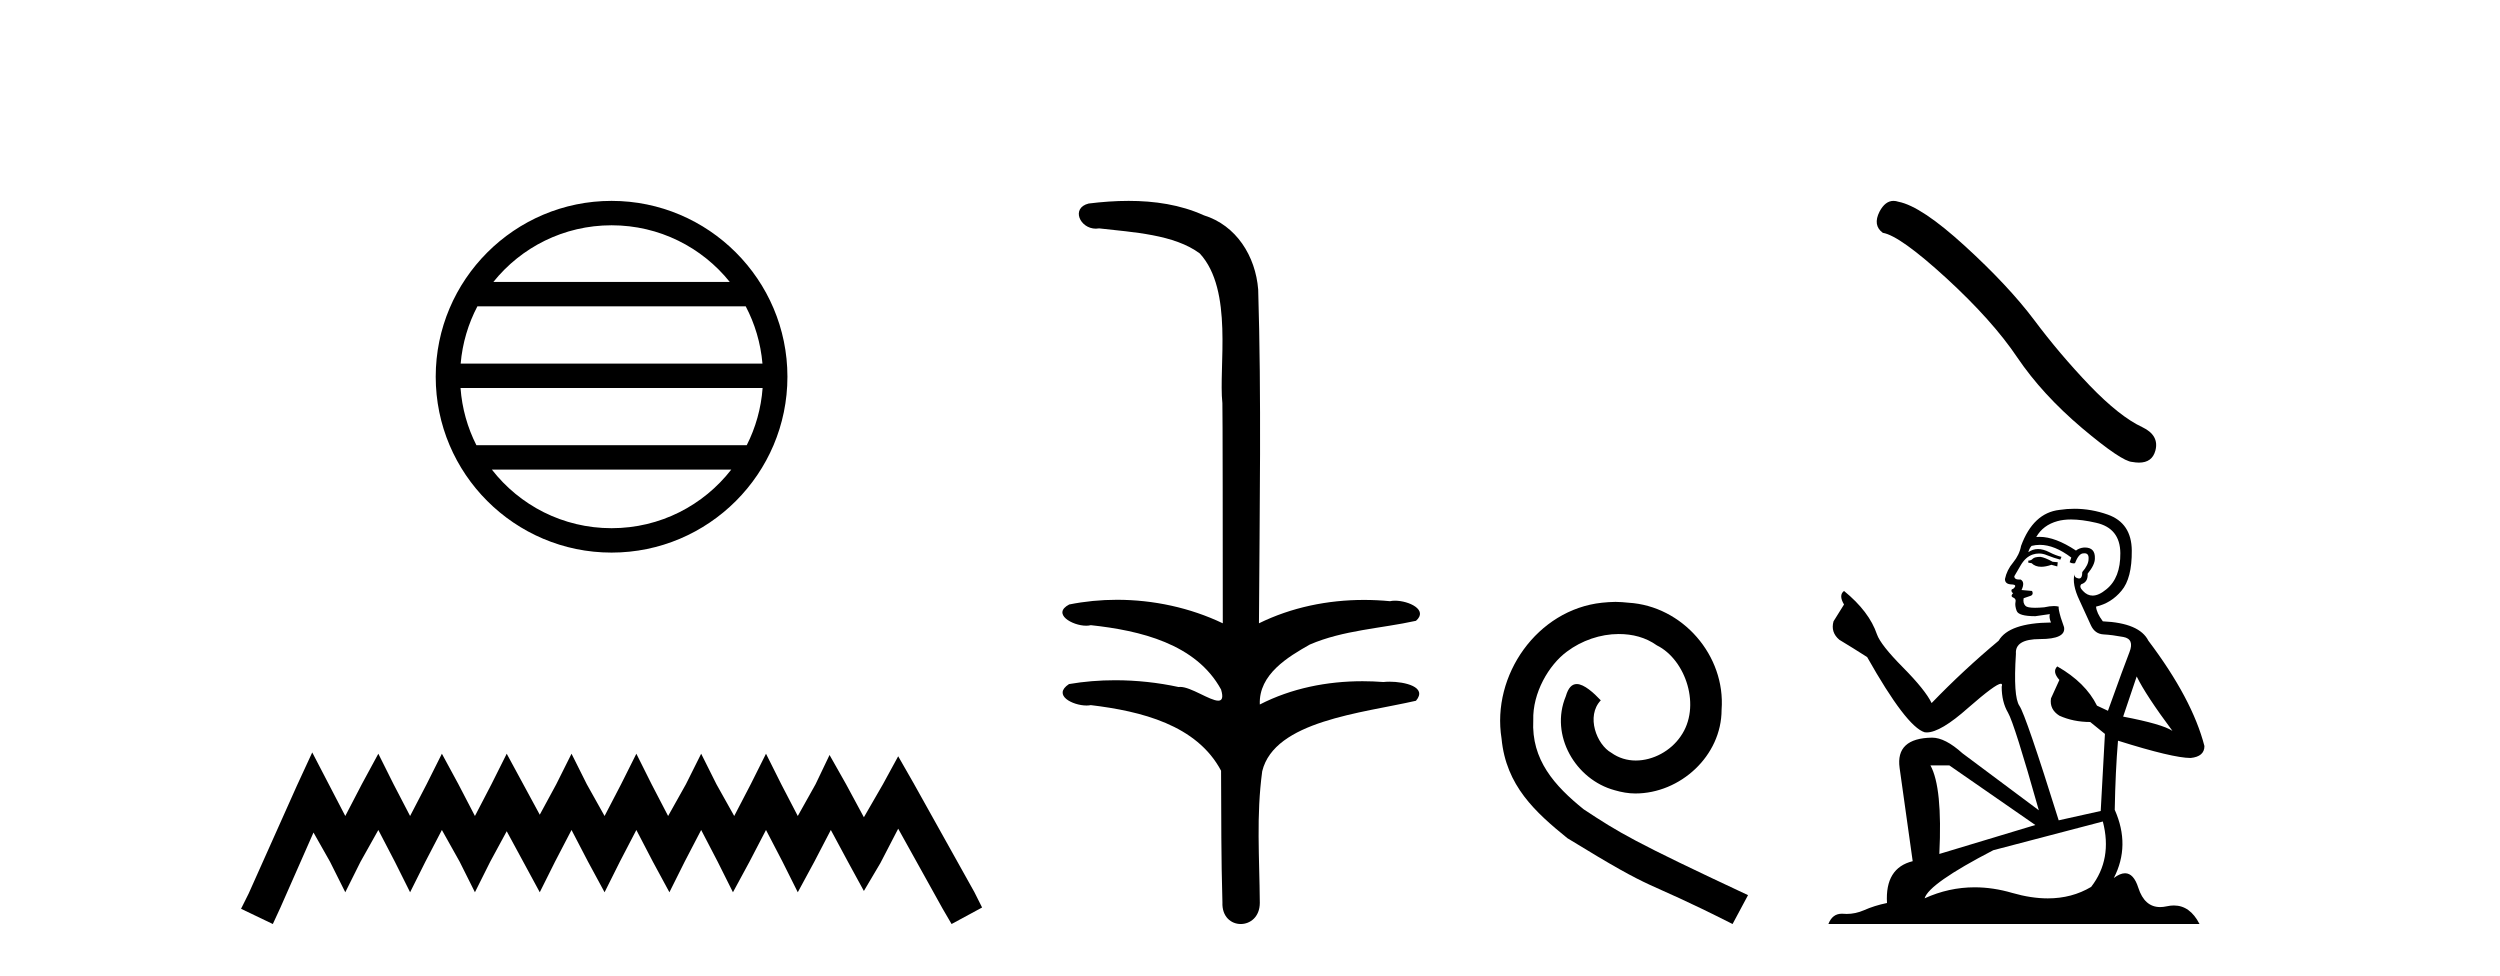
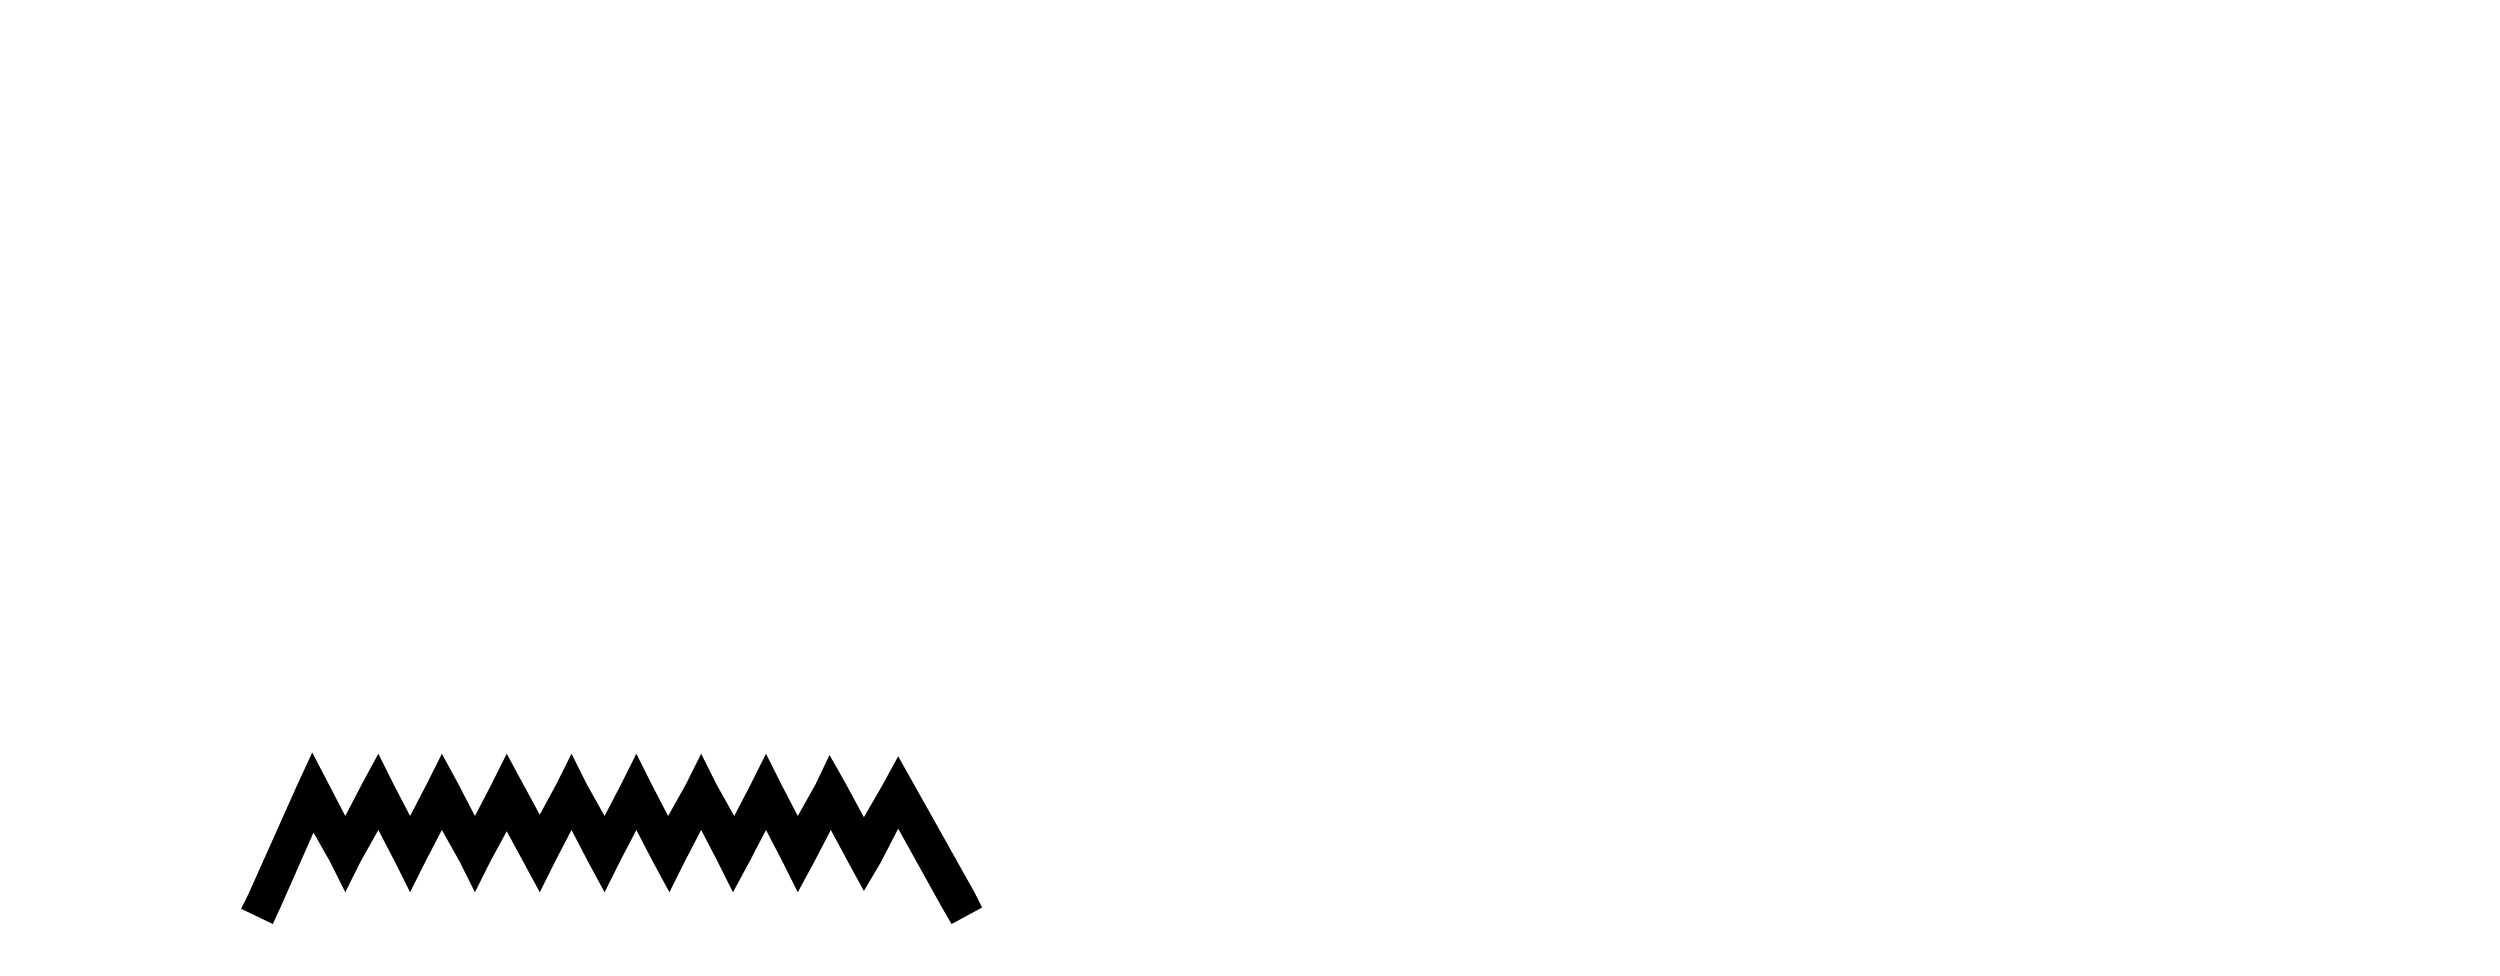
<svg xmlns="http://www.w3.org/2000/svg" width="105.0" height="41.0">
-   <path d="M 25.686 9.462 C 27.694 9.462 29.484 10.389 30.649 11.84 L 20.723 11.84 C 21.888 10.389 23.677 9.462 25.686 9.462 ZM 31.32 12.865 C 31.703 13.594 31.949 14.407 32.023 15.27 L 19.348 15.27 C 19.422 14.407 19.668 13.594 20.051 12.865 ZM 32.03 16.295 C 31.967 17.155 31.734 17.968 31.363 18.699 L 20.009 18.699 C 19.638 17.968 19.405 17.155 19.342 16.295 ZM 30.713 19.724 C 29.55 21.221 27.732 22.184 25.686 22.184 C 23.64 22.184 21.822 21.221 20.659 19.724 ZM 25.686 8.437 C 21.614 8.437 18.3 11.752 18.3 15.823 C 18.3 19.895 21.614 23.209 25.686 23.209 C 29.757 23.209 33.072 19.895 33.072 15.823 C 33.072 11.752 29.757 8.437 25.686 8.437 Z" style="fill:#000000;stroke:none" />
-   <path d="M 13.114 31.602 L 12.473 32.99 L 10.444 37.528 L 10.124 38.169 L 11.459 38.809 L 11.779 38.115 L 13.167 34.966 L 13.861 36.193 L 14.502 37.475 L 15.142 36.193 L 15.89 34.859 L 16.584 36.193 L 17.224 37.475 L 17.865 36.193 L 18.559 34.859 L 19.306 36.193 L 19.947 37.475 L 20.588 36.193 L 21.282 34.912 L 21.976 36.193 L 22.67 37.475 L 23.31 36.193 L 24.004 34.859 L 24.698 36.193 L 25.392 37.475 L 26.033 36.193 L 26.727 34.859 L 27.421 36.193 L 28.115 37.475 L 28.755 36.193 L 29.449 34.859 L 30.143 36.193 L 30.784 37.475 L 31.478 36.193 L 32.172 34.859 L 32.866 36.193 L 33.507 37.475 L 34.201 36.193 L 34.895 34.859 L 35.642 36.247 L 36.283 37.421 L 36.977 36.247 L 37.724 34.805 L 39.593 38.169 L 39.966 38.809 L 41.248 38.115 L 40.927 37.475 L 38.365 32.884 L 37.724 31.763 L 37.084 32.937 L 36.283 34.325 L 35.535 32.937 L 34.841 31.709 L 34.254 32.937 L 33.507 34.272 L 32.813 32.937 L 32.172 31.656 L 31.531 32.937 L 30.837 34.272 L 30.09 32.937 L 29.449 31.656 L 28.809 32.937 L 28.061 34.272 L 27.367 32.937 L 26.727 31.656 L 26.086 32.937 L 25.392 34.272 L 24.645 32.937 L 24.004 31.656 L 23.364 32.937 L 22.67 34.218 L 21.976 32.937 L 21.282 31.656 L 20.641 32.937 L 19.947 34.272 L 19.253 32.937 L 18.559 31.656 L 17.918 32.937 L 17.224 34.272 L 16.53 32.937 L 15.89 31.656 L 15.196 32.937 L 14.502 34.272 L 13.808 32.937 L 13.114 31.602 Z" style="fill:#000000;stroke:none" />
-   <path d="M 47.401 8.437 C 46.835 8.437 46.271 8.48 45.723 8.548 C 44.968 8.739 45.356 9.604 46.026 9.604 C 46.071 9.604 46.117 9.6 46.165 9.592 C 47.58 9.755 49.324 9.845 50.393 10.647 C 51.812 12.194 51.175 15.408 51.34 16.933 C 51.352 17.015 51.357 23.097 51.357 26.179 C 49.985 25.522 48.437 25.191 46.911 25.191 C 46.233 25.191 45.559 25.257 44.907 25.388 C 44.163 25.778 45.036 26.28 45.62 26.28 C 45.689 26.28 45.755 26.273 45.813 26.257 C 47.882 26.481 50.234 27.035 51.285 28.96 C 51.389 29.308 51.324 29.428 51.166 29.428 C 50.818 29.428 50.019 28.85 49.569 28.85 C 49.545 28.85 49.523 28.852 49.501 28.855 C 48.637 28.668 47.732 28.57 46.835 28.57 C 46.178 28.57 45.525 28.623 44.897 28.731 C 44.187 29.2 45.058 29.632 45.636 29.632 C 45.699 29.632 45.759 29.626 45.813 29.615 C 47.925 29.87 50.262 30.443 51.285 32.37 C 51.297 34.514 51.285 35.93 51.342 37.901 C 51.317 38.508 51.712 38.809 52.111 38.809 C 52.508 38.809 52.91 38.512 52.912 37.922 C 52.897 35.98 52.759 34.275 53.013 32.392 C 53.527 30.278 57.193 29.954 59.471 29.432 C 59.968 28.848 58.99 28.631 58.36 28.631 C 58.265 28.631 58.179 28.636 58.106 28.645 C 57.815 28.623 57.521 28.611 57.227 28.611 C 55.738 28.611 54.238 28.907 52.912 29.589 C 52.858 28.316 54.112 27.583 55.011 27.071 C 56.429 26.461 57.99 26.401 59.471 26.074 C 59.999 25.615 59.167 25.229 58.591 25.229 C 58.515 25.229 58.444 25.235 58.38 25.25 C 58.017 25.215 57.652 25.197 57.287 25.197 C 55.765 25.197 54.243 25.507 52.876 26.179 C 52.904 21.368 52.982 16.712 52.844 12.161 C 52.733 10.754 51.922 9.462 50.559 9.042 C 49.579 8.596 48.488 8.437 47.401 8.437 Z" style="fill:#000000;stroke:none" />
-   <path d="M 67.848 25.279 C 67.66 25.279 67.472 25.297 67.284 25.314 C 64.568 25.604 62.638 28.354 63.065 31.019 C 63.253 33.001 64.483 34.111 65.832 35.205 C 69.847 37.665 68.719 36.759 72.768 38.809 L 73.417 37.596 C 68.6 35.341 68.019 34.983 66.516 33.992 C 65.286 33.001 64.312 31.908 64.397 30.251 C 64.363 29.106 65.047 27.927 65.815 27.364 C 66.43 26.902 67.216 26.629 67.985 26.629 C 68.566 26.629 69.112 26.766 69.591 27.107 C 70.804 27.705 71.47 29.687 70.582 30.934 C 70.172 31.532 69.437 31.942 68.702 31.942 C 68.344 31.942 67.985 31.839 67.677 31.617 C 67.062 31.276 66.601 30.08 67.233 29.414 C 66.943 29.106 66.533 28.73 66.225 28.73 C 66.02 28.73 65.867 28.884 65.764 29.243 C 65.081 30.883 66.174 32.745 67.814 33.189 C 68.104 33.274 68.395 33.326 68.685 33.326 C 70.564 33.326 72.307 31.754 72.307 29.807 C 72.478 27.534 70.667 25.45 68.395 25.314 C 68.224 25.297 68.036 25.279 67.848 25.279 Z" style="fill:#000000;stroke:none" />
-   <path d="M 79.526 8.437 Q 79.178 8.437 78.941 8.886 Q 78.647 9.465 79.079 9.779 Q 79.795 9.897 81.747 11.682 Q 83.689 13.467 84.729 15.017 Q 85.779 16.567 87.447 17.98 Q 89.114 19.383 89.556 19.402 Q 89.708 19.43 89.838 19.43 Q 90.392 19.43 90.527 18.922 Q 90.694 18.284 89.978 17.941 Q 89.026 17.499 87.761 16.185 Q 86.495 14.86 85.426 13.428 Q 84.347 11.996 82.522 10.328 Q 80.697 8.661 79.736 8.474 Q 79.626 8.437 79.526 8.437 Z" style="fill:#000000;stroke:none" />
-   <path d="M 85.699 23.388 Q 85.454 23.388 85.376 23.467 Q 85.307 23.545 85.189 23.545 L 85.189 23.633 L 85.327 23.653 Q 85.479 23.805 85.731 23.805 Q 85.918 23.805 86.16 23.722 L 86.406 23.79 L 86.425 23.614 L 86.21 23.594 Q 85.896 23.418 85.699 23.388 ZM 86.984 21.818 Q 87.437 21.818 88.034 21.956 Q 89.045 22.182 89.054 23.231 Q 89.064 24.271 88.466 24.752 Q 88.149 25.015 87.89 25.015 Q 87.666 25.015 87.485 24.82 Q 87.308 24.644 87.416 24.536 Q 87.701 24.448 87.681 24.095 Q 87.985 23.722 87.985 23.457 Q 88.004 22.995 87.561 22.995 Q 87.543 22.995 87.524 22.996 Q 87.328 23.015 87.191 23.123 Q 86.323 22.548 85.663 22.548 Q 85.591 22.548 85.523 22.554 L 85.523 22.554 Q 85.807 22.054 86.416 21.887 Q 86.664 21.818 86.984 21.818 ZM 89.741 28.411 Q 90.124 29.196 91.242 30.697 Q 90.82 30.412 89.172 30.098 L 89.741 28.411 ZM 85.673 22.884 Q 86.292 22.884 86.994 23.418 L 86.926 23.614 Q 87.008 23.662 87.086 23.662 Q 87.119 23.662 87.151 23.653 Q 87.308 23.241 87.504 23.241 Q 87.528 23.238 87.549 23.238 Q 87.738 23.238 87.72 23.477 Q 87.72 23.722 87.455 24.026 Q 87.455 24.297 87.323 24.297 Q 87.303 24.297 87.279 24.291 Q 87.102 24.251 87.132 24.095 L 87.132 24.095 Q 87.014 24.536 87.338 25.213 Q 87.652 25.9 87.818 26.263 Q 87.985 26.625 88.348 26.645 Q 88.711 26.665 89.182 26.753 Q 89.653 26.841 89.437 27.391 Q 89.221 27.94 88.534 29.853 L 88.073 29.637 Q 87.593 28.666 86.406 27.989 L 86.406 27.989 Q 86.18 28.205 86.494 28.558 L 86.141 29.333 Q 86.072 29.794 86.494 30.059 Q 87.083 30.324 87.789 30.324 L 88.407 30.824 L 88.23 34.061 L 86.465 34.454 Q 85.081 30.029 84.817 29.647 Q 84.552 29.264 84.669 27.459 Q 84.62 26.841 85.68 26.841 Q 86.778 26.841 86.69 26.341 L 86.553 25.939 Q 86.445 25.566 86.465 25.478 Q 86.378 25.454 86.264 25.454 Q 86.092 25.454 85.856 25.507 Q 85.634 25.527 85.473 25.527 Q 85.15 25.527 85.072 25.448 Q 84.954 25.331 84.993 25.125 L 85.307 25.017 Q 85.415 24.958 85.346 24.82 L 84.905 24.781 Q 85.062 24.448 84.866 24.34 Q 84.836 24.342 84.81 24.342 Q 84.601 24.342 84.601 24.202 Q 84.669 24.075 84.875 23.732 Q 85.081 23.388 85.376 23.29 Q 85.508 23.247 85.638 23.247 Q 85.808 23.247 85.974 23.32 Q 86.268 23.437 86.533 23.506 L 86.582 23.388 Q 86.337 23.329 86.072 23.192 Q 85.817 23.06 85.596 23.06 Q 85.376 23.06 85.189 23.192 Q 85.238 23.015 85.327 22.927 Q 85.497 22.884 85.673 22.884 ZM 81.874 32.148 L 85.484 34.65 L 81.452 35.866 Q 81.589 33.071 81.079 32.148 ZM 88.319 34.503 Q 88.731 36.082 87.828 37.25 Q 87.02 37.732 86.008 37.732 Q 85.313 37.732 84.522 37.505 Q 83.712 37.267 82.935 37.267 Q 81.851 37.267 80.834 37.73 Q 81.01 37.112 83.718 35.709 L 88.319 34.503 ZM 87.125 21.368 Q 86.811 21.368 86.494 21.416 Q 85.395 21.544 84.885 22.927 Q 84.817 23.3 84.552 23.624 Q 84.287 23.938 84.208 24.32 Q 84.208 24.536 84.483 24.546 Q 84.758 24.556 84.552 24.732 Q 84.463 24.752 84.483 24.82 Q 84.493 24.889 84.552 24.909 Q 84.424 25.046 84.552 25.095 Q 84.689 25.154 84.65 25.291 Q 84.62 25.438 84.699 25.654 Q 84.777 25.88 85.484 25.88 L 86.092 25.792 L 86.092 25.792 Q 86.053 25.939 86.141 26.145 Q 84.375 26.164 83.943 26.91 Q 82.462 28.146 81.128 29.529 Q 80.863 28.98 79.921 28.028 Q 78.989 27.087 78.833 26.645 Q 78.509 25.684 77.449 24.82 Q 77.214 24.997 77.449 25.389 L 77.008 26.096 Q 76.88 26.557 77.253 26.871 Q 77.822 27.214 78.42 27.597 Q 80.069 30.52 80.834 30.755 Q 80.876 30.762 80.922 30.762 Q 81.504 30.762 82.668 29.725 Q 83.821 28.717 84.036 28.717 Q 84.112 28.717 84.071 28.843 Q 84.071 29.48 84.336 29.931 Q 84.601 30.383 85.631 34.032 L 82.423 31.638 Q 81.697 30.981 81.148 30.981 Q 79.607 31.001 79.784 32.256 L 80.333 36.17 Q 79.166 36.455 79.254 37.926 Q 78.725 38.034 78.283 38.231 Q 77.927 38.385 77.563 38.385 Q 77.487 38.385 77.41 38.378 Q 77.384 38.376 77.358 38.376 Q 76.958 38.376 76.792 38.809 L 92.38 38.809 Q 91.982 38.03 91.302 38.03 Q 91.16 38.03 91.007 38.064 Q 90.858 38.097 90.726 38.097 Q 90.071 38.097 89.81 37.289 Q 89.616 36.677 89.252 36.677 Q 89.044 36.677 88.78 36.877 Q 89.486 35.513 88.819 34.012 Q 88.848 32.384 88.956 31.109 Q 91.262 31.835 92.007 31.835 Q 92.586 31.776 92.586 31.334 Q 92.076 29.353 90.232 26.91 Q 89.859 26.164 88.319 26.096 Q 88.054 25.743 88.034 25.478 Q 88.672 25.331 89.103 24.811 Q 89.545 24.291 89.535 23.123 Q 89.525 21.966 88.525 21.613 Q 87.832 21.368 87.125 21.368 Z" style="fill:#000000;stroke:none" />
+   <path d="M 13.114 31.602 L 12.473 32.99 L 10.444 37.528 L 10.124 38.169 L 11.459 38.809 L 11.779 38.115 L 13.167 34.966 L 13.861 36.193 L 14.502 37.475 L 15.142 36.193 L 15.89 34.859 L 16.584 36.193 L 17.224 37.475 L 17.865 36.193 L 18.559 34.859 L 19.306 36.193 L 19.947 37.475 L 20.588 36.193 L 21.282 34.912 L 21.976 36.193 L 22.67 37.475 L 23.31 36.193 L 24.004 34.859 L 24.698 36.193 L 25.392 37.475 L 26.033 36.193 L 26.727 34.859 L 27.421 36.193 L 28.115 37.475 L 28.755 36.193 L 29.449 34.859 L 30.143 36.193 L 30.784 37.475 L 31.478 36.193 L 32.172 34.859 L 32.866 36.193 L 33.507 37.475 L 34.201 36.193 L 34.895 34.859 L 35.642 36.247 L 36.283 37.421 L 36.977 36.247 L 37.724 34.805 L 39.593 38.169 L 39.966 38.809 L 41.248 38.115 L 40.927 37.475 L 37.724 31.763 L 37.084 32.937 L 36.283 34.325 L 35.535 32.937 L 34.841 31.709 L 34.254 32.937 L 33.507 34.272 L 32.813 32.937 L 32.172 31.656 L 31.531 32.937 L 30.837 34.272 L 30.09 32.937 L 29.449 31.656 L 28.809 32.937 L 28.061 34.272 L 27.367 32.937 L 26.727 31.656 L 26.086 32.937 L 25.392 34.272 L 24.645 32.937 L 24.004 31.656 L 23.364 32.937 L 22.67 34.218 L 21.976 32.937 L 21.282 31.656 L 20.641 32.937 L 19.947 34.272 L 19.253 32.937 L 18.559 31.656 L 17.918 32.937 L 17.224 34.272 L 16.53 32.937 L 15.89 31.656 L 15.196 32.937 L 14.502 34.272 L 13.808 32.937 L 13.114 31.602 Z" style="fill:#000000;stroke:none" />
</svg>